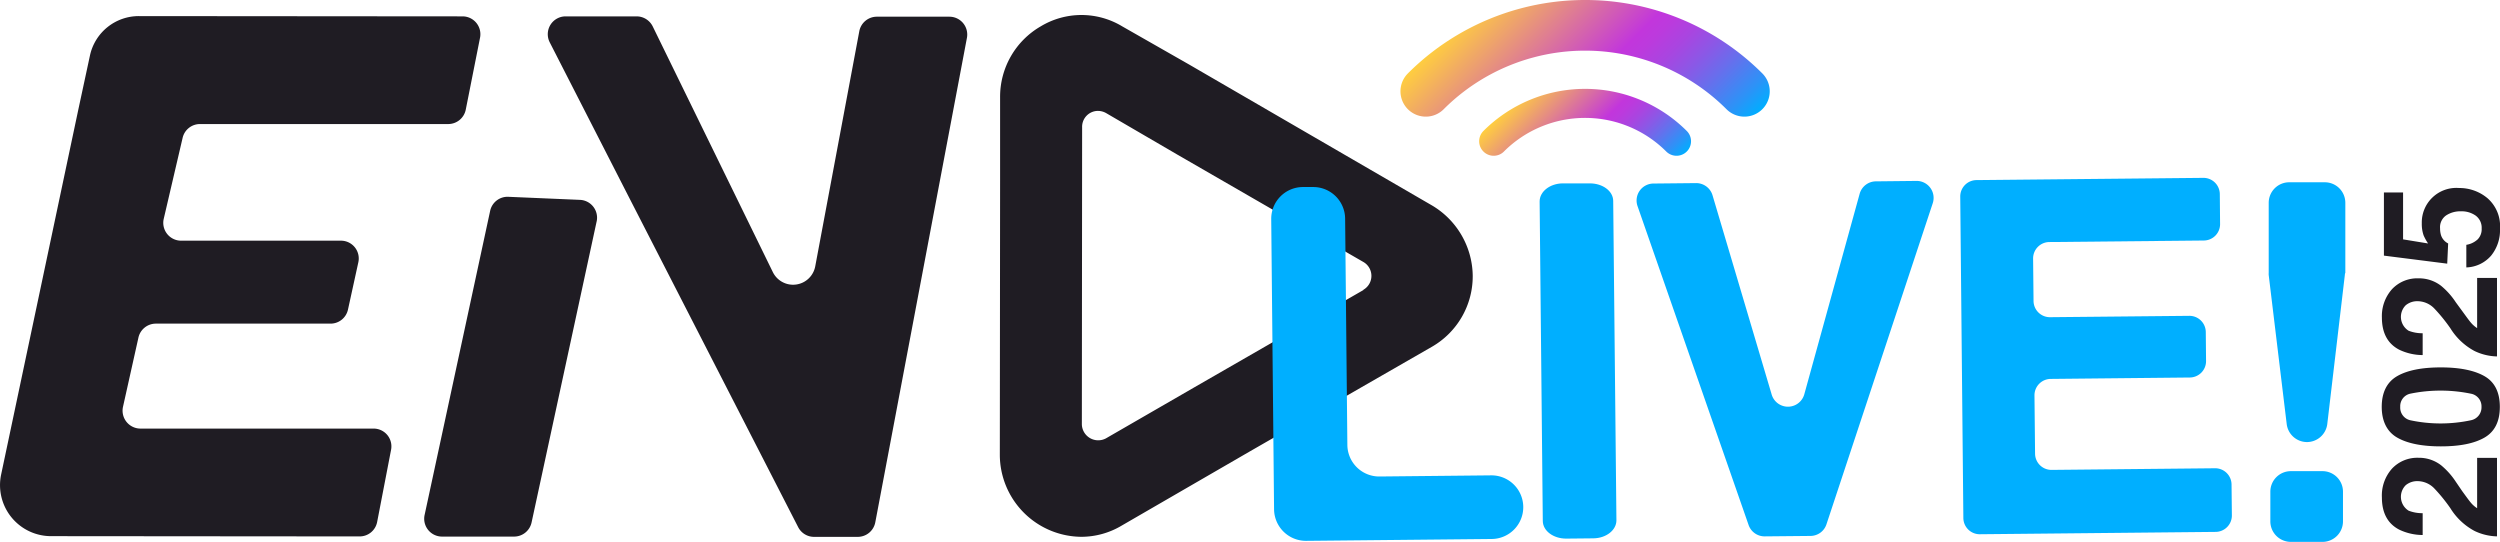
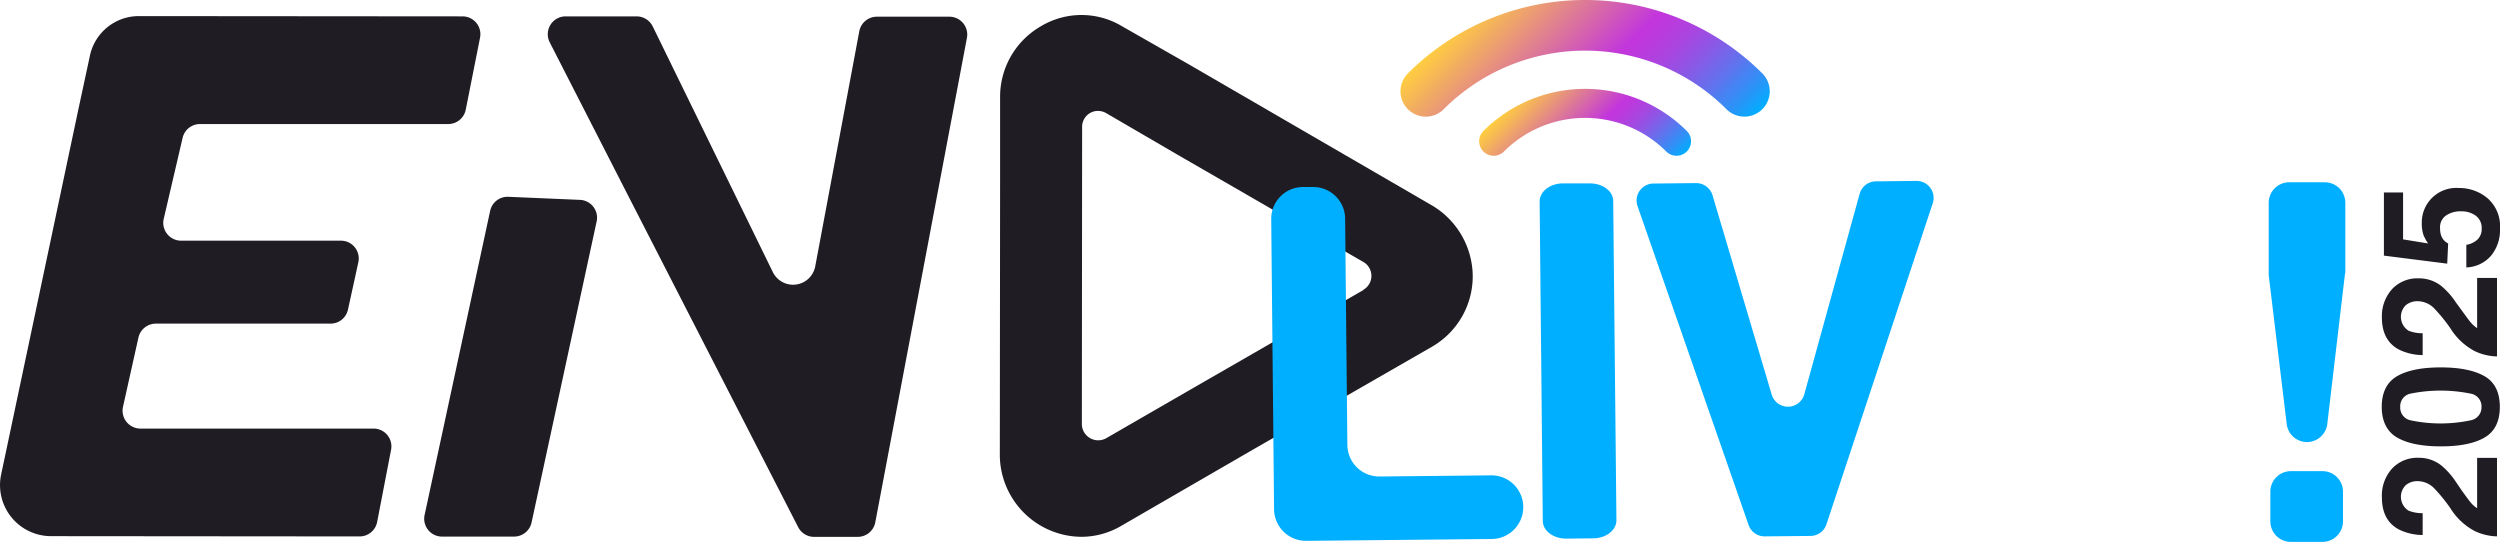
<svg xmlns="http://www.w3.org/2000/svg" xmlns:xlink="http://www.w3.org/1999/xlink" id="bf7e1f5b-500c-4379-b32f-d3e0e02bda97" data-name="Layer 1" viewBox="0 0 458.08 99.29">
  <defs>
    <style>      .b22b49be-c68b-43ac-a115-2c28d84a0fdd {        fill: #1f1c23;      }      .a59cbadc-347f-4e58-9b52-3dd23b286341 {        fill: #00afff;      }      .a89cf0fe-14a1-4ba6-a190-fa7af523f4fc, .e2028ffe-3dbd-4863-884e-fbc9e1c6374d {        fill: none;        stroke-linecap: round;        stroke-miterlimit: 10;      }      .a89cf0fe-14a1-4ba6-a190-fa7af523f4fc {        stroke-width: 5.32px;        stroke: url(#aaec0e60-92d2-4c30-99e0-0994e15f31eb);      }      .e2028ffe-3dbd-4863-884e-fbc9e1c6374d {        stroke-width: 9.28px;        stroke: url(#aee3d351-52ff-4688-a591-ae8618d0df6d);      }    </style>
    <linearGradient id="aaec0e60-92d2-4c30-99e0-0994e15f31eb" data-name="Nueva muestra de degradado 4" x1="-41.33" y1="-295.05" x2="-12.32" y2="-295.05" gradientTransform="translate(100.77 253.48) rotate(45)" gradientUnits="userSpaceOnUse">
      <stop offset="0" stop-color="#ffce3f" />
      <stop offset="0.49" stop-color="#c236dc" />
      <stop offset="0.54" stop-color="#bc3add" />
      <stop offset="0.62" stop-color="#a945e0" />
      <stop offset="0.71" stop-color="#8b58e6" />
      <stop offset="0.81" stop-color="#6272ed" />
      <stop offset="0.92" stop-color="#2d92f7" />
      <stop offset="1" stop-color="#00aeff" />
    </linearGradient>
    <linearGradient id="aee3d351-52ff-4688-a591-ae8618d0df6d" x1="-58.57" y1="-301.53" x2="-8.02" y2="-301.53" xlink:href="#aaec0e60-92d2-4c30-99e0-0994e15f31eb" />
  </defs>
  <g>
    <path class="b22b49be-c68b-43ac-a115-2c28d84a0fdd" d="M262.4,37.65,217.88,11.82l-12.27-7a14.44,14.44,0,0,0-14.9,0,14.89,14.89,0,0,0-7.46,13V33.16l-.05,50.2a15.06,15.06,0,0,0,14.89,15,14.47,14.47,0,0,0,7.45-2.06l23.32-13.5,33.53-19.27a14.9,14.9,0,0,0,7.46-13A15.18,15.18,0,0,0,262.4,37.65Zm-12.59,15.5L218.79,71l-16.14,9.32a3,3,0,0,1-4.42-2.56l.05-54.44a2.91,2.91,0,0,1,2.9-3,3.09,3.09,0,0,1,1.53.42l12.95,7.55,34.15,19.71a2.94,2.94,0,0,1,0,5.1ZM33.46,25.27,30,40.1a3.27,3.27,0,0,0,3.19,4l29.27,0a3.26,3.26,0,0,1,3.19,4l-1.89,8.63a3.27,3.27,0,0,1-3.2,2.57l-32,0a3.27,3.27,0,0,0-3.2,2.58L22.54,74.53a3.28,3.28,0,0,0,3.2,4l42.71,0a3.26,3.26,0,0,1,3.2,3.92L69.1,95.67a3.26,3.26,0,0,1-3.2,2.62L9.36,98.24A9.35,9.35,0,0,1,.21,86.94L14.3,20.32h0l2.18-10.14a9.16,9.16,0,0,1,9-7.23L84.74,3a3.27,3.27,0,0,1,3.2,4L85.33,20.15a3.28,3.28,0,0,1-3.2,2.58l-45.47,0A3.26,3.26,0,0,0,33.46,25.27ZM103.66,3h13a3.3,3.3,0,0,1,2.94,1.84l22,45a4.13,4.13,0,0,0,7.77-1l8.08-43.11a3.27,3.27,0,0,1,3.22-2.67l13.33,0A3.27,3.27,0,0,1,177.16,7L160.38,95.71a3.27,3.27,0,0,1-3.22,2.66h-8a3.27,3.27,0,0,1-2.91-1.78L115.1,35.86,100.74,7.78A3.27,3.27,0,0,1,103.66,3Zm5.66,37.59L97.4,95.74a3.28,3.28,0,0,1-3.2,2.58H81a3.27,3.27,0,0,1-3.19-4l12-55.68a3.26,3.26,0,0,1,3.33-2.58l13.09.56A3.27,3.27,0,0,1,109.32,40.61Z" />
    <g>
      <path class="a59cbadc-347f-4e58-9b52-3dd23b286341" d="M238.69,34.27l1.89,0A5.84,5.84,0,0,1,246.47,40l.41,41.53a5.84,5.84,0,0,0,5.89,5.78l20.45-.21a5.83,5.83,0,0,1,5.89,5.77h0a5.83,5.83,0,0,1-5.77,5.89l-34,.34a5.84,5.84,0,0,1-5.89-5.77l-.52-53.19A5.82,5.82,0,0,1,238.69,34.27Z" />
      <path class="a59cbadc-347f-4e58-9b52-3dd23b286341" d="M286.32,33.6l5,0c2.34,0,4.26,1.41,4.27,3.21l.59,58.53c0,1.8-1.87,3.27-4.21,3.3l-5,.05c-2.35,0-4.26-1.42-4.28-3.22l-.58-58.53C282.09,35.1,284,33.63,286.32,33.6Z" />
      <path class="a59cbadc-347f-4e58-9b52-3dd23b286341" d="M303,33.63l7.79-.08a3.13,3.13,0,0,1,3,2.23l10.82,36.45a3.11,3.11,0,0,0,6,0L340.75,35.5a3.11,3.11,0,0,1,3-2.27l7.39-.08a3.11,3.11,0,0,1,3,4.09L334.67,96.06a3.1,3.1,0,0,1-2.92,2.14l-8.35.08a3.1,3.1,0,0,1-3-2.08L300.05,37.77A3.11,3.11,0,0,1,303,33.63Z" />
-       <path class="a59cbadc-347f-4e58-9b52-3dd23b286341" d="M401.28,69.17l-25.56.26a3,3,0,0,0-2.94,3l.11,10.73a3,3,0,0,0,3,2.94l30-.3a3,3,0,0,1,3,2.94l.06,5.72a3,3,0,0,1-3,3l-43.2.43a3,3,0,0,1-3-2.94L359.18,36a3,3,0,0,1,2.94-3l41.62-.41a3,3,0,0,1,3,2.94l.05,5.54a3,3,0,0,1-2.94,3l-28.38.28a3,3,0,0,0-2.94,3l.08,7.83a3,3,0,0,0,3,2.94l25.56-.25a3,3,0,0,1,3,2.94l.05,5.32A3,3,0,0,1,401.28,69.17Z" />
    </g>
    <path class="a89cf0fe-14a1-4ba6-a190-fa7af523f4fc" d="M273.69,25.88a23.69,23.69,0,0,1,33.5,0" />
    <path class="e2028ffe-3dbd-4863-884e-fbc9e1c6374d" d="M261.25,16.73a41.28,41.28,0,0,1,58.38,0" />
    <g>
      <path class="b22b49be-c68b-43ac-a115-2c28d84a0fdd" d="M440.81,88.9a3,3,0,0,0,.52,4.67,6.83,6.83,0,0,0,2.58.46v4a10,10,0,0,1-4.33-1q-3.13-1.65-3.14-5.86a7.41,7.41,0,0,1,1.84-5.29,6.36,6.36,0,0,1,4.89-2,6.61,6.61,0,0,1,4.14,1.39,13.5,13.5,0,0,1,2.67,3L451.16,90c.73,1,1.26,1.74,1.59,2.12a4.77,4.77,0,0,0,1.14,1V83.9h3.64V98.28a10,10,0,0,1-4.13-1A11.65,11.65,0,0,1,449,93.14,30.29,30.29,0,0,0,446,89.45a4.31,4.31,0,0,0-3-1.29A3.3,3.3,0,0,0,440.81,88.9Z" />
      <path class="b22b49be-c68b-43ac-a115-2c28d84a0fdd" d="M458.05,74.55c0,2.68-.94,4.55-2.81,5.63s-4.54,1.61-8,1.61-6.14-.54-8-1.61-2.83-3-2.83-5.63.95-4.55,2.83-5.63,4.55-1.6,8-1.6,6.13.54,8,1.61S458.05,71.88,458.05,74.55Zm-5.29-2.41a27.5,27.5,0,0,0-11.14,0,2.34,2.34,0,0,0-1.82,2.41A2.37,2.37,0,0,0,441.62,77a26.63,26.63,0,0,0,11.15,0,2.4,2.4,0,0,0,1.92-2.44A2.36,2.36,0,0,0,452.76,72.14Z" />
      <path class="b22b49be-c68b-43ac-a115-2c28d84a0fdd" d="M440.81,55.93a3,3,0,0,0,.52,4.67,6.83,6.83,0,0,0,2.58.46v4a10,10,0,0,1-4.33-1q-3.13-1.65-3.14-5.86A7.41,7.41,0,0,1,438.28,53a6.36,6.36,0,0,1,4.89-2,6.61,6.61,0,0,1,4.14,1.39,13.5,13.5,0,0,1,2.67,3L451.16,57c.73,1,1.26,1.74,1.59,2.12a5.05,5.05,0,0,0,1.14,1V50.93h3.64V65.31a10,10,0,0,1-4.13-1A11.65,11.65,0,0,1,449,60.17,30.29,30.29,0,0,0,446,56.48a4.31,4.31,0,0,0-3-1.29A3.3,3.3,0,0,0,440.81,55.93Z" />
      <path class="b22b49be-c68b-43ac-a115-2c28d84a0fdd" d="M447.1,41.84a4.21,4.21,0,0,0,.19,1.31,2.6,2.6,0,0,0,1.29,1.46l-.17,3.7-11.6-1.47V35.27h3.51v8.59l4.58.75a9.25,9.25,0,0,1-.82-1.49,6.39,6.39,0,0,1-.33-2.19,6.33,6.33,0,0,1,6.84-6.48,8,8,0,0,1,5.2,1.87,6.78,6.78,0,0,1,2.29,5.58,7.41,7.41,0,0,1-1.61,4.92A6.24,6.24,0,0,1,451.91,49V44.86a4,4,0,0,0,2.08-1,2.67,2.67,0,0,0,.73-2,2.75,2.75,0,0,0-1.08-2.34,4.44,4.44,0,0,0-2.71-.8,4.73,4.73,0,0,0-2.72.75A2.62,2.62,0,0,0,447.1,41.84Z" />
    </g>
    <path class="a59cbadc-347f-4e58-9b52-3dd23b286341" d="M429.65,50.39l-3.22,27.32A3.76,3.76,0,0,1,422.69,81h0A3.75,3.75,0,0,1,419,77.72l-3.3-27.32a3.4,3.4,0,0,1,0-.45V37.16a3.76,3.76,0,0,1,3.77-3.76h6.51a3.76,3.76,0,0,1,3.76,3.76V50C429.67,50.1,429.66,50.25,429.65,50.39Zm-.34,39.7v5.44a3.76,3.76,0,0,1-3.76,3.76h-5.84A3.76,3.76,0,0,1,416,95.53V90.09a3.76,3.76,0,0,1,3.76-3.76h5.84A3.76,3.76,0,0,1,429.31,90.09Z" />
  </g>
</svg>